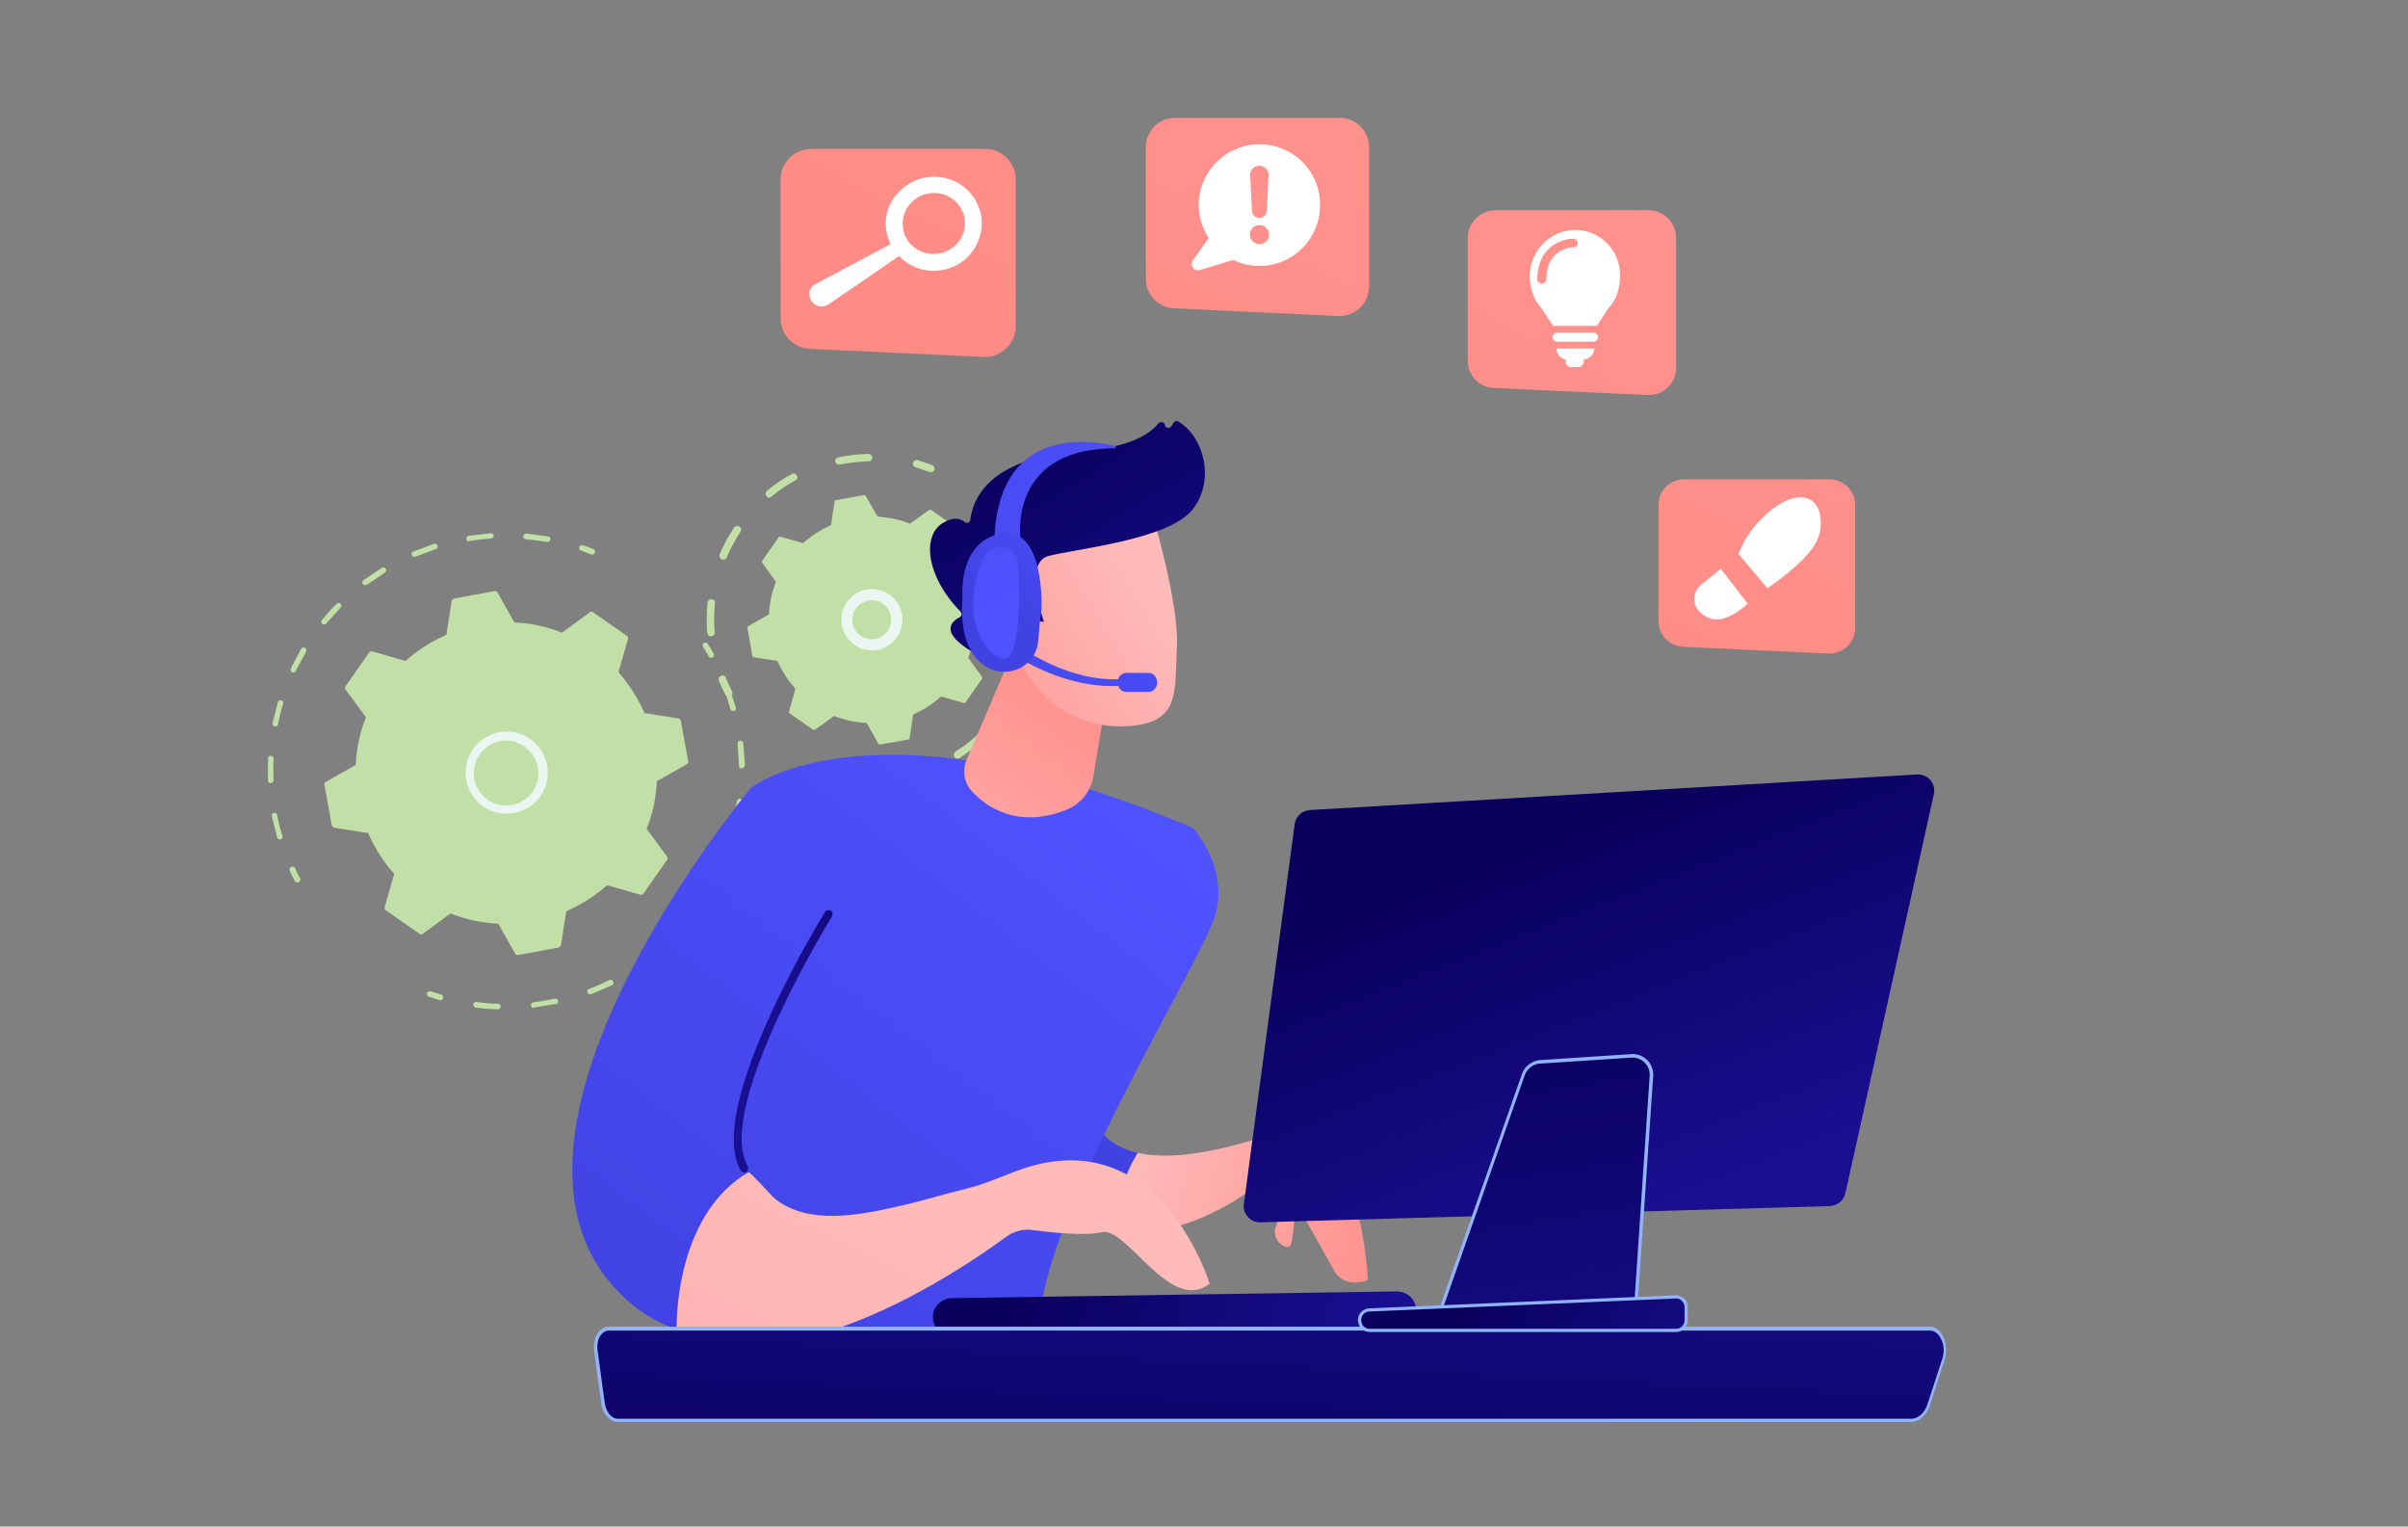
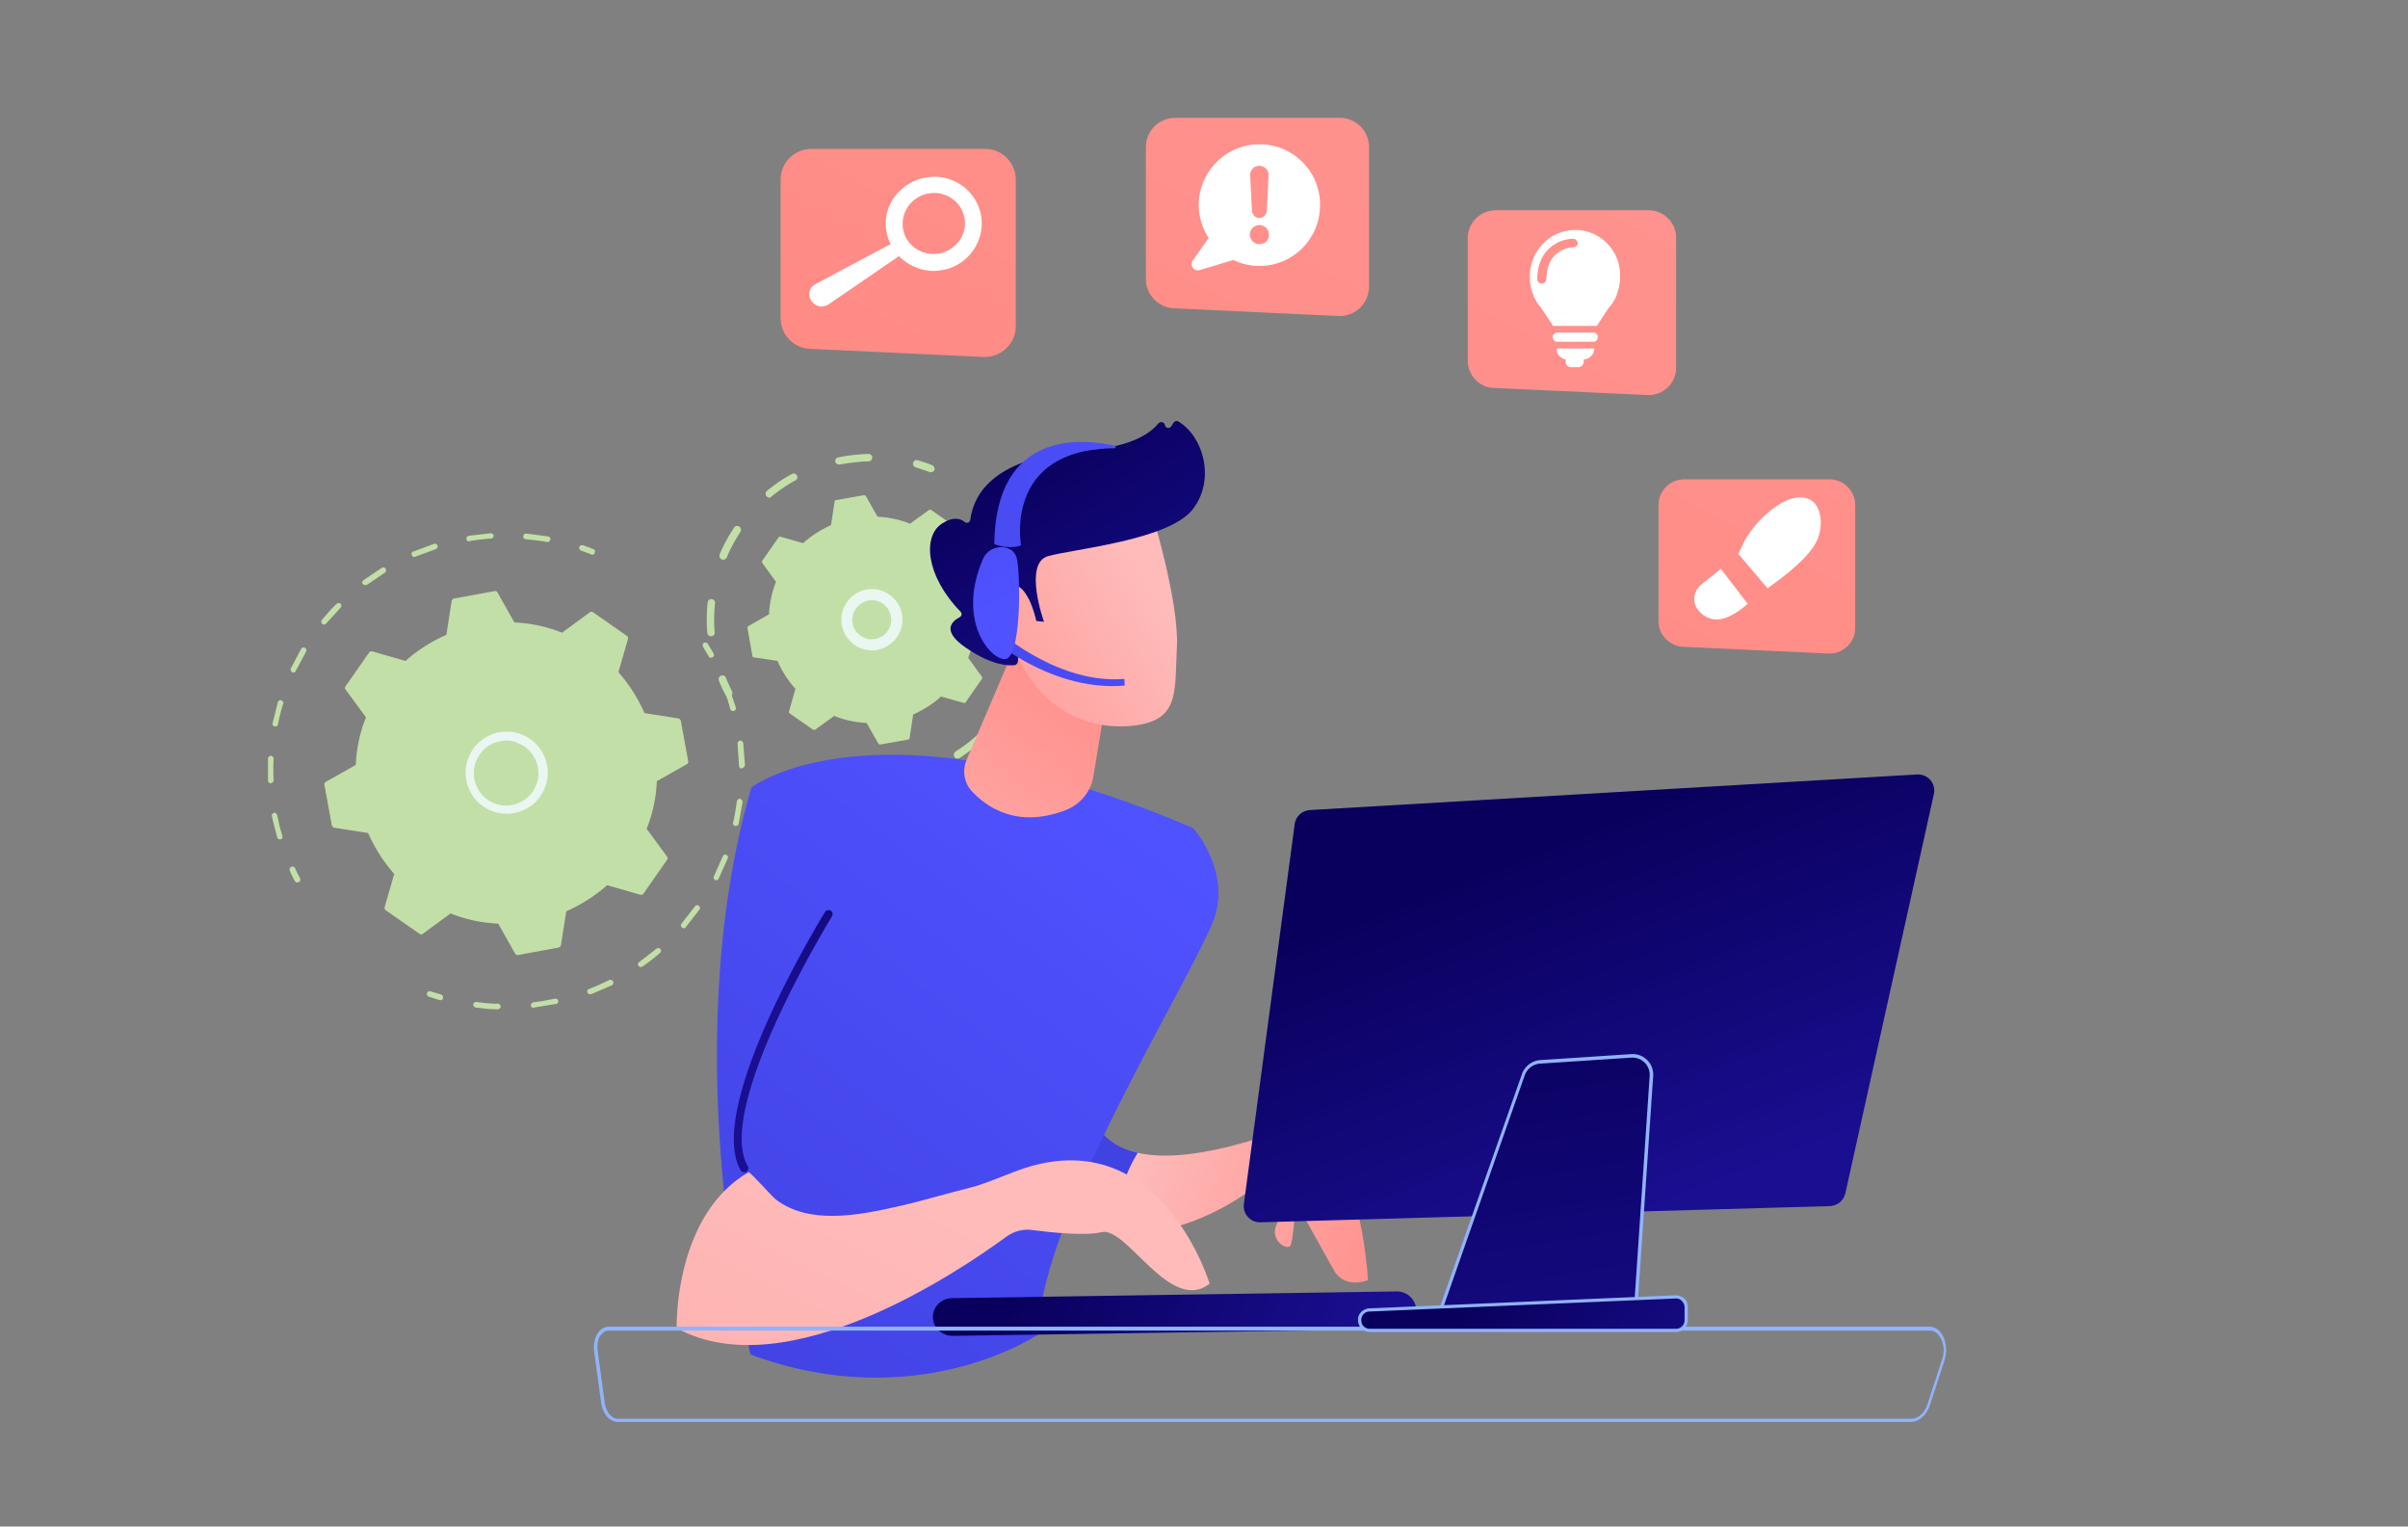
<svg xmlns="http://www.w3.org/2000/svg" xmlns:xlink="http://www.w3.org/1999/xlink" viewBox="0 0 683 432.9">
  <rect x="0" y="0" width="683" height="432.9" fill="#808080" stroke="none" />
  <defs>
    <linearGradient id="A" x1="836.23" y1="62.16" x2="784.01" y2="143.9" gradientTransform="translate(-476.83 296.79) rotate(15.88) scale(1 -1)" xlink:href="#Y">
      <stop offset="0" stop-color="#4f52ff" />
      <stop offset="1" stop-color="#4042e2" />
    </linearGradient>
    <linearGradient id="B" x1="775.76" y1="186.48" x2="849.82" y2="186.48" gradientTransform="translate(-476.83 296.79) rotate(15.88) scale(1 -1)" xlink:href="#Y">
      <stop offset="0" stop-color="#febbba" />
      <stop offset="1" stop-color="#ff928e" />
    </linearGradient>
    <linearGradient id="C" x1="-513.71" y1="-1923.72" x2="-680.22" y2="-2044.82" gradientTransform="translate(262.11 -1766.31) rotate(-16.41) scale(1 -1)" xlink:href="#Y">
      <stop offset="0" stop-color="#4f52ff" />
      <stop offset="1" stop-color="#4042e2" />
    </linearGradient>
    <linearGradient id="D" x1="243.9" y1="276.78" x2="303.33" y2="197.86" xlink:href="#Y">
      <stop offset="0" stop-color="#febbba" />
      <stop offset="1" stop-color="#ff928e" />
    </linearGradient>
    <linearGradient id="E" x1="-537.65" y1="-1890.8" x2="-704.16" y2="-2011.9" gradientTransform="translate(262.11 -1766.31) rotate(-16.41) scale(1 -1)" xlink:href="#Y">
      <stop offset="0" stop-color="#4f52ff" />
      <stop offset="1" stop-color="#4042e2" />
    </linearGradient>
    <linearGradient id="F" x1="292.23" y1="255.39" x2="225.69" y2="293.77" xlink:href="#Y">
      <stop offset="0" stop-color="#09005d" />
      <stop offset="1" stop-color="#1a0f91" />
    </linearGradient>
    <linearGradient id="G" x1="64.02" y1="-1206.13" x2="-124.07" y2="-1532.99" gradientTransform="translate(129.34 -852.82) rotate(-3.91) scale(1 -1)" xlink:href="#Y">
      <stop offset="0" stop-color="#febbba" />
      <stop offset="1" stop-color="#ff928e" />
    </linearGradient>
    <linearGradient id="H" x1="548.49" y1="-827.15" x2="487.88" y2="-873.53" gradientTransform="translate(-126.81 -715.86) rotate(6.37) scale(1 -1)" xlink:href="#Y">
      <stop offset="0" stop-color="#febbba" />
      <stop offset="1" stop-color="#ff928e" />
    </linearGradient>
    <linearGradient id="I" x1="506.01" y1="-790.43" x2="560.89" y2="-861.1" gradientTransform="translate(-126.81 -715.86) rotate(6.37) scale(1 -1)" xlink:href="#Y">
      <stop offset="0" stop-color="#09005d" />
      <stop offset="1" stop-color="#1a0f91" />
    </linearGradient>
    <linearGradient id="J" x1="541.01" y1="-817.39" x2="480.41" y2="-863.76" gradientTransform="translate(-126.81 -715.86) rotate(6.37) scale(1 -1)" xlink:href="#Y">
      <stop offset="0" stop-color="#febbba" />
      <stop offset="1" stop-color="#ff928e" />
    </linearGradient>
    <linearGradient id="K" x1="12277.78" y1="-1738.55" x2="12181.46" y2="-1764.95" gradientTransform="translate(13233.03 -970.39) rotate(-178.14) scale(1.05 1)" xlink:href="#Y">
      <stop offset="0" stop-color="#09005d" />
      <stop offset="1" stop-color="#1a0f91" />
    </linearGradient>
    <linearGradient id="L" x1="316.8" y1="159.91" x2="269.45" y2="223.67" xlink:href="#Y">
      <stop offset="0" stop-color="#4f52ff" />
      <stop offset="1" stop-color="#4042e2" />
    </linearGradient>
    <linearGradient id="M" x1="335.39" y1="176.8" x2="307.23" y2="213.63" xlink:href="#Y">
      <stop offset="0" stop-color="#4f52ff" />
      <stop offset="1" stop-color="#4042e2" />
    </linearGradient>
    <linearGradient id="N" x1="240.08" y1="-766.71" x2="30.2" y2="-801.38" gradientTransform="translate(.58 -599.79) rotate(-9.74) scale(1 -1)" xlink:href="#Y">
      <stop offset="0" stop-color="#4f52ff" />
      <stop offset="1" stop-color="#4042e2" />
    </linearGradient>
    <linearGradient id="O" x1="306.62" y1="136.46" x2="283.41" y2="172.99" xlink:href="#Y">
      <stop offset="0" stop-color="#4f52ff" />
      <stop offset="1" stop-color="#4042e2" />
    </linearGradient>
    <linearGradient id="P" x1="284.81" y1="172.47" x2="243.33" y2="89.21" xlink:href="#Y">
      <stop offset="0" stop-color="#4f52ff" />
      <stop offset="1" stop-color="#4042e2" />
    </linearGradient>
    <linearGradient id="Q" x1="357.66" y1="441.24" x2="363.03" y2="323.08" xlink:href="#Y">
      <stop offset="0" stop-color="#09005d" />
      <stop offset="1" stop-color="#1a0f91" />
    </linearGradient>
    <linearGradient id="R" x1="433.85" y1="240.03" x2="474.28" y2="343.4" xlink:href="#Y">
      <stop offset="0" stop-color="#09005d" />
      <stop offset="1" stop-color="#1a0f91" />
    </linearGradient>
    <linearGradient id="S" x1="428.94" y1="281.14" x2="452.04" y2="423.2" xlink:href="#Y">
      <stop offset="0" stop-color="#09005d" />
      <stop offset="1" stop-color="#1a0f91" />
    </linearGradient>
    <linearGradient id="T" x1="418.54" y1="363.83" x2="486.68" y2="408.49" xlink:href="#Y">
      <stop offset="0" stop-color="#09005d" />
      <stop offset="1" stop-color="#1a0f91" />
    </linearGradient>
    <linearGradient id="U" x1="463.44" y1="53.06" x2="136.1" y2="664.56" xlink:href="#Y">
      <stop offset="0" stop-color="#ff928e" />
      <stop offset="1" stop-color="#fe7062" />
    </linearGradient>
    <linearGradient id="V" x1="378.65" y1="20.42" x2="51.31" y2="631.91" xlink:href="#Y">
      <stop offset="0" stop-color="#ff928e" />
      <stop offset="1" stop-color="#fe7062" />
    </linearGradient>
    <linearGradient id="W" x1="535.3" y1="91.53" x2="207.96" y2="703.02" xlink:href="#Y">
      <stop offset="0" stop-color="#ff928e" />
      <stop offset="1" stop-color="#fe7062" />
    </linearGradient>
    <linearGradient id="X" x1="309" y1="-29.61" x2="-18.33" y2="581.88" xlink:href="#Y">
      <stop offset="0" stop-color="#ff928e" />
      <stop offset="1" stop-color="#fe7062" />
    </linearGradient>
    <linearGradient id="Y" gradientUnits="userSpaceOnUse" />
  </defs>
  <path d="M201.61 186.52c-.3 0-.5-.2-.6-.4l-1.6-2.7c-.2-.4-.1-.9.2-1.1.4-.2.9-.1 1.1.2l1.7 2.8c.2.4.1.9-.3 1.1-.2 0-.4.1-.5.1zm-63.1 99.6l-3.6-.4c-.4-.1-.7-.5-.7-.9.1-.4.5-.7.9-.7 1.2.2 2.4.3 3.5.4.9.1 1.7.1 2.6.1.4 0 .8.4.8.8s-.4.8-.8.8c-.9 0-1.8-.1-2.7-.1zm12.8-.3a.68.68 0 0 1-.7-.7c-.1-.4.3-.8.7-.9 2-.2 4-.6 5.9-1h.2c.4-.1.9.2.9.6.1.4-.2.9-.6.9h-.2l-6.1 1q0 .1-.1.1zm16-3.9c-.3 0-.6-.2-.7-.5-.2-.4.1-.9.5-1 1.9-.7 3.8-1.6 5.7-2.5.4-.2.9 0 1.1.4s0 .9-.4 1.1l-5.8 2.5h-.4zm14.4-7.7c-.2 0-.4-.1-.6-.3-.3-.4-.2-.9.2-1.1l4.9-3.8c.3-.3.8-.2 1.1.1s.2.8-.1 1.1c-1.6 1.4-3.3 2.7-5 3.9-.1.1-.3.1-.5.1zm12.2-11c-.2 0-.3-.1-.5-.2-.3-.3-.4-.8-.1-1.1l3.8-4.9c.3-.4.8-.4 1.1-.2.4.3.4.8.2 1.1l-3.9 5c-.1.3-.3.3-.6.3zm9.2-13.6c-.1 0-.2 0-.3-.1-.4-.2-.5-.7-.3-1.1l2.5-5.6c.2-.4.6-.6 1-.4s.6.6.4 1l-2.6 5.8c-.1.3-.4.4-.7.4zm5.5-15.4h-.1c-.4-.1-.7-.5-.6-.9.5-2 .8-4.1 1.1-6.1.1-.4.5-.8.9-.7s.7.5.7.9l-1.1 6.2c-.1.4-.5.6-.9.6zm1.7-16.3c-.4 0-.7-.4-.7-.8l-.4-6.2c-.1-.4.3-.8.7-.9s.8.3.9.7l.5 6.3c-.2.5-.5.8-1 .9h0zm-2.5-16.3c-.3 0-.6-.2-.7-.6-.5-2-1.2-4-1.9-5.9-.2-.4.1-.9.5-1a.69.69 0 0 1 1 .5l2 6c.1.4-.1.9-.6 1h-.3zm-82.9 82h-.2l-3.1-1c-.4-.1-.6-.6-.5-1s.6-.6 1-.5l3 .9c.4.1.7.6.5 1 0 .4-.3.7-.7.6zm-40.7-33.4c-.3 0-.5-.2-.6-.4-.5-.9-1-1.9-1.4-2.9-.2-.4 0-.9.4-1.1s.9 0 1.1.4c.4 1 .9 1.9 1.4 2.8.2.4 0 .9-.3 1.1-.3.1-.5.2-.6.1zm-4.9-12.2c-.3 0-.6-.2-.7-.6l-1.2-4.7-.3-1.3c-.1-.4.2-.8.6-.9s.8.2.9.6l.3 1.3c.3 1.6.7 3.1 1.2 4.6.1.4-.1.9-.5 1h-.3zm-2.6-15.9c-.4 0-.7-.4-.7-.8v-6.2c0-.4.4-.8.8-.8s.8.4.8.8c-.1 2-.1 4.1 0 6.1 0 .5-.4.9-.9.9h0zm1.3-16.1h-.1c-.4-.1-.7-.5-.6-.9l1.5-6c.1-.4.6-.7 1-.5.4.1.7.6.5 1-.6 1.9-1.1 3.9-1.5 5.9 0 .3-.4.5-.8.5zm5.2-15.3c-.1 0-.2 0-.3-.1-.4-.2-.6-.7-.4-1.1l2.9-5.5c.2-.4.7-.5 1.1-.3s.5.7.3 1.1l-2.9 5.4c-.1.3-.4.5-.7.5zm8.6-13.6c-.2 0-.3-.1-.4-.2-.3-.3-.4-.8-.1-1.1 1.3-1.6 2.7-3.2 4.2-4.6.3-.3.8-.3 1.1 0s.3.8 0 1.1l-4.1 4.5c-.2.2-.4.3-.7.3zm11.7-11.2c-.2 0-.4-.1-.6-.3-.3-.4-.2-.8.2-1.1l5.2-3.5c.4-.2.9-.1 1.1.3s.1.9-.3 1.1l-5 3.4c-.3.1-.4.1-.6.1zm14-8c-.3 0-.6-.2-.7-.5-.2-.4 0-.9.4-1l5.9-2.2c.4-.1.9.1 1 .5s-.1.9-.5 1l-5.7 2.1c-.2.1-.3.1-.4.1zm15.5-4.4a.68.68 0 0 1-.7-.7c-.1-.4.2-.8.7-.9l6.2-.7c.4 0 .8.3.8.7s-.3.8-.7.8c-2 .1-4.1.4-6.1.7-.1.1-.2.1-.2.1zm22.2.2h0c-2.1-.4-4.1-.6-6.1-.8a.806.806 0 0 1 .2-1.6h0l6.2.8c.4.1.7.5.6.9s-.5.7-.9.7zm12.7 3.6c-.1 0-.2 0-.2-.1l-2.9-1.1c-.4-.1-.6-.6-.5-1s.6-.6 1-.5c1 .3 2 .7 3 1.1.4.2.6.6.4 1-.1.4-.4.6-.8.6zm.3 16.3c-.3-.2-.7-.2-.9 0l-7.9 5.8c-4.2-1.7-8.8-2.7-13.5-2.9l-4.8-8.5c-.2-.3-.5-.5-.8-.4l-11.5 2.1c-.3.1-.6.3-.7.7l-1.5 9.6c-4.3 1.9-8.2 4.4-11.6 7.4l-9.4-2.7c-.3-.1-.7 0-.9.3l-6.7 9.6c-.2.3-.2.7 0 .9l5.8 7.9c-1.7 4.2-2.7 8.8-2.9 13.5l-8.5 4.8c-.3.2-.5.5-.4.8l2.1 11.5c.1.3.3.6.7.7l9.6 1.5c1.9 4.3 4.4 8.2 7.4 11.6l-2.7 9.4c-.1.3 0 .7.3.9l9.6 6.7c.3.2.7.2.9 0l7.9-5.8c4.2 1.7 8.8 2.7 13.5 2.9l4.8 8.5c.2.3.5.5.8.4l11.5-2.1c.3-.1.6-.3.7-.7l1.5-9.6c4.3-1.9 8.2-4.4 11.6-7.4l9.4 2.7c.3.1.7 0 .9-.3l6.7-9.6c.2-.3.2-.7 0-.9l-5.8-7.9c1.7-4.2 2.7-8.8 2.9-13.5l8.5-4.8c.3-.2.5-.5.4-.8l-2.1-11.5c-.1-.3-.3-.6-.7-.7l-9.6-1.5c-1.9-4.3-4.4-8.2-7.4-11.6l2.7-9.4c.1-.3 0-.7-.3-.9l-9.6-6.7z" fill="#c2dfa7" />
  <path d="M142.81 230.72c-1.1-.1-2.2-.3-3.2-.7-2.9-1.1-5.2-3.2-6.5-6.1-1.3-2.8-1.4-6-.3-8.9s3.2-5.2 6.1-6.5c2.8-1.3 6-1.4 8.9-.3s5.2 3.2 6.5 6.1c1.3 2.8 1.4 6 .3 8.9s-3.2 5.2-6.1 6.5c-1.9.8-3.8 1.2-5.7 1zm1.5-20.7c-1.5-.1-3 .2-4.5.8-4.6 2.1-6.7 7.6-4.6 12.2 1 2.2 2.8 4 5.1 4.8a8.95 8.95 0 0 0 7-.2c2.2-1 4-2.8 4.8-5.1a8.95 8.95 0 0 0-.2-7c-1-2.2-2.8-4-5.1-4.8-.8-.5-1.6-.6-2.5-.7z" fill="#eaf6f0" />
  <path d="M287.91 155.72c-.4 0-.7-.2-.9-.6l-2-3.6c-.3-.5-.2-1.1.3-1.5.5-.3 1.1-.2 1.5.3.8 1.2 1.5 2.5 2.1 3.8.3.5.1 1.2-.5 1.4-.1.1-.3.2-.5.2z" fill="#91b3fa" />
  <path d="M250.31 222.02c-.5 0-.9-.4-1-1 0-.6.4-1.1 1-1.1a32.1 32.1 0 0 0 6.1-.9l2.1-.5a1.11 1.11 0 0 1 1.3.8 1.11 1.11 0 0 1-.8 1.3c-.7.2-1.5.4-2.2.5-2.1.5-4.3.8-6.4.9h-.1zm21.2-6.9c-.3 0-.6-.2-.8-.5-.3-.5-.2-1.1.3-1.5 2.4-1.5 4.6-3.2 6.6-5.1.4-.4 1.1-.4 1.5.1.4.4.4 1.1-.1 1.5-2.1 2-4.5 3.8-6.9 5.4-.1 0-.3.1-.6.1zm15.4-16.2c-.2 0-.3-.1-.4-.1-.5-.3-.7-.9-.4-1.4 1.4-2.4 2.5-5 3.4-7.6.2-.6.8-.9 1.3-.7.6.2.8.8.7 1.3-.9 2.8-2.1 5.5-3.6 8-.2.4-.6.6-1 .5zm5.9-21.5c-.6 0-1-.5-1-1.1.1-2.8-.1-5.6-.6-8.4-.1-.6.3-1.1.9-1.2s1.1.3 1.2.9c.5 2.9.7 5.8.6 8.7.1.7-.4 1.1-1.1 1.1q.1 0 0 0z" fill="#c2dfa7" />
  <path d="M236.51 220.92h-.2c-1.4-.3-2.8-.7-4.2-1.2-.6-.2-.8-.8-.7-1.3.2-.6.8-.8 1.3-.7l4 1.2c.6.1.9.7.8 1.3-.1.4-.5.7-1 .7z" fill="#91b3fa" />
  <path d="M206.61 197.52c-.4 0-.7-.2-.9-.6-.7-1.3-1.3-2.6-1.8-3.9-.2-.5 0-1.2.6-1.4.5-.2 1.2 0 1.4.6.5 1.3 1.1 2.5 1.7 3.8.3.5.1 1.2-.5 1.4-.1.1-.3.1-.5.1zm-5-17.1c-.5 0-.9-.4-1-1a46.95 46.95 0 0 1 0-7.5c0-.4.1-.7.1-1.1.1-.6.6-1 1.2-.9s1 .6.9 1.2c0 .3-.1.7-.1 1-.2 2.4-.2 4.8 0 7.2.1.6-.4 1.1-1 1.1h-.1zm3.4-21.7c-.1 0-.2 0-.3-.1-.5-.2-.8-.8-.6-1.4a46.56 46.56 0 0 1 4.1-7.6c.3-.5 1-.6 1.5-.3s.6 1 .3 1.5c-1.5 2.3-2.8 4.7-3.9 7.3-.2.4-.6.6-1.1.6zm13.1-17.6c-.3 0-.5-.2-.7-.4-.4-.5-.3-1.1.1-1.5 2.2-1.8 4.6-3.5 7.1-4.8.5-.3 1.2-.1 1.4.4.3.5.1 1.2-.4 1.4-2.4 1.3-4.7 2.9-6.8 4.6-.1.2-.4.3-.7.3zm19.8-9.4c-.5 0-.9-.4-1-.8-.1-.6.3-1.1.8-1.2 2.8-.6 5.7-.9 8.6-1 .6 0 1.1.5 1.1 1 0 .6-.5 1.1-1 1.1-2.7.1-5.5.4-8.2.9h-.3zm26 2.2c-.1 0-.2 0-.3-.1l-3.9-1.3c-.6-.2-.9-.8-.7-1.3.2-.6.7-.9 1.3-.7 1.4.4 2.8.9 4.1 1.4.5.2.8.8.6 1.4-.2.4-.7.6-1.1.6zm.2 10.7c-.2-.1-.4-.1-.6 0l-5.4 3.9c-2.9-1.2-6-1.8-9.2-2l-3.3-5.8c-.1-.2-.3-.3-.6-.3l-7.9 1.4c-.2 0-.4.2-.4.5l-1 6.6c-2.9 1.3-5.6 3-7.9 5.1l-6.4-1.8c-.2-.1-.5 0-.6.2l-4.6 6.6c-.1.2-.1.4 0 .6l3.9 5.4c-1.2 2.9-1.8 6-2 9.2l-5.8 3.3c-.2.1-.3.3-.3.6l1.4 7.9c0 .2.2.4.5.4l6.6 1c1.3 2.9 3 5.6 5.1 7.9l-1.8 6.4c-.1.2 0 .5.2.6l6.6 4.6c.2.1.4.1.6 0l5.4-3.9c2.9 1.2 6 1.8 9.2 2l3.3 5.8c.1.2.3.3.6.3l7.9-1.4c.2 0 .4-.2.4-.5l1-6.6c2.9-1.3 5.6-3 7.9-5.1l6.4 1.8c.2.1.5 0 .6-.2l4.6-6.6c.1-.2.1-.4 0-.6l-3.9-5.4c1.2-2.9 1.8-6 2-9.2l5.8-3.3c.2-.1.3-.3.3-.6l-1.4-7.9c0-.2-.2-.4-.5-.4l-6.6-1c-1.3-2.9-3-5.6-5.1-7.9l1.8-6.4c.1-.2 0-.5-.2-.6l-6.6-4.6z" fill="#c2dfa7" />
  <path d="M246.71,184.42c-3.1-.2-5.9-2.1-7.3-5.1-2-4.4,0-9.5,4.3-11.5h0c4.4-2,9.5,0,11.5,4.3,2,4.4,0,9.5-4.3,11.5-1.4,.7-2.8,.9-4.2,.8Zm-1.7-13.7c-2.8,1.3-4,4.5-2.8,7.3,1.3,2.8,4.5,4,7.3,2.8,2.8-1.3,4-4.5,2.8-7.3-1.2-2.8-4.5-4.1-7.3-2.8h0Z" fill="#eaf6f0" />
  <path d="M322.71,326.92c-27.5-6.1-6.8-46.8-5.8-48.4l-49.3,17.3s-4.4,23.7,26.3,45.5c7.8,5.5,15.6,7.9,23,8.4-.5-9.5,2.3-17.1,5.8-22.8Z" fill="url(#A)" />
  <path d="M378.71 328.82c-8.1-9.9-21.5-6.1-21.5-6.1-16 5-27 5.9-34.5 4.2-3.5 5.7-6.3 13.3-5.8 22.8 16 1.1 29.9-6.8 36.2-11.1 2.3-1.5 5.4-1 7 1.2 1.6 2.3 3 5.1 2 7.4-2.1 4.5 3 7.5 3.9 6 .9-1.6 1.5-12.4 1.5-12.4l10.9 19.5c3.1 5.4 9.6 2.7 9.6 2.7s-1.3-24.4-9.3-34.2z" fill="url(#B)" />
  <path d="M213.11 223.32s34.6-27.2 125.3 11.5c0 0 9.8 10.8 6.5 24s-50.6 86.6-50.3 119.5c0 0-34.1 23.4-81.7 5.8-.1 0-21.6-85.5.2-160.8z" fill="url(#C)" />
  <path d="M286.51,186.52l-12.4,29.1c-1.2,2.9-.7,6.2,1.4,8.6,4.3,4.7,13,10.8,26.8,5.5,4.1-1.6,7.1-5.2,7.8-9.5l5.3-31.9-28.9-1.8Z" fill="url(#D)" />
-   <path d="M212.21,332.52c-10-17.2,23.9-72.1,23.9-72.1l-23.1-37s-80,95.6-39,141.4c5.9,6.6,12.3,10.5,18.9,12.4,1.8-24,11.7-37.6,19.3-44.7Z" fill="url(#E)" />
  <path d="M211.41 332.42a1.3 1.3 0 0 1-1.3-.5c-10.2-17.6 22.5-71 23.9-73.3.3-.5 1-.7 1.6-.4.5.3.7 1 .4 1.6-.3.5-33.5 54.5-23.9 70.9.3.5.1 1.2-.4 1.6-.1.1-.2.1-.3.1z" fill="url(#F)" />
  <path d="M292.71 330.62c-6.1 1.7-11.9 4.8-18 6.3-6.9 1.7-13.6 3.8-20.5 5.3-10.7 2.4-24.9 5.2-34.3-2.2-.8-.6-7.2-7.8-7.6-7.6-17.1 9.9-20.4 33-20.4 44.2 31.2 17.1 80.3-16.2 93.5-25.9 2.2-1.6 4.9-2.3 7.5-1.9 5.4.7 14.7 1.7 19.6.6 7.2-1.6 19.4 23.3 30.6 14.6 0 .1-13.1-43.7-50.4-33.4z" fill="url(#G)" />
  <path d="M326.71 145.42s7.8 25.4 7.1 38.2 1.1 21.3-13.9 22.3c-15 .9-26.5-7.8-31.8-21.2 0 0-8.3-20.7-5.1-28.4 3.3-7.8 43.7-10.9 43.7-10.9z" fill="url(#H)" />
  <path d="M294.21 176.12l1.9.2s-5.9-16.5 1.1-18.6c7-2 34.3-4.5 41.1-13.3 6.6-8.5 2.9-20.8-4.1-24.9-.4-.3-1-.1-1.3.3l-.7 1.1c-.5.7-1.7.5-1.8-.4h0c-.1-.8-1.2-1.1-1.8-.5-2.1 2.6-7.3 6.7-20.4 7.6-18.5 1.3-31.3 7.3-33 19.8-.1.8-1 1.1-1.6.6-1.2-1-3.3-1.6-6.5.5-5.4 3.6-4.6 14.7 5.3 24.9.5.5.4 1.3-.2 1.6-2.1 1.1-5.4 3.8 1.8 8.7 7.3 5 12 5.1 13.8 4.9.5-.1.8-.5.9-.9l.6-11.2c0-.6.5-1 1.1-.9l3.8.5z" fill="url(#I)" />
  <path d="M294.41 178.52s-2.3-15.9-9.7-12.3 1.7 17.7 7.2 18.9l2.5-6.6z" fill="url(#J)" />
  <path d="M270.01,378.82h.3l125.9-1.9c3.1,0,5.6-2.5,5.5-5.4-.1-3-2.6-5.4-5.7-5.3l-125.9,1.9c-3.1,0-5.6,2.5-5.5,5.4,0,2.9,2.4,5.2,5.4,5.3Z" fill="url(#K)" />
  <path d="M319.01 194.42c-22.4 1.9-40.8-15.7-40.9-15.9v-4c.1.3 19.5 19.8 40.8 18l.1 1.9z" fill="url(#L)" />
-   <path d="M328.21,193.52c0,1.5-1.1,2.7-2.4,2.7h-6.4c-1.3,0-2.4-1.2-2.4-2.7h0c0-1.5,1.1-2.7,2.4-2.7h6.4c1.3,0,2.4,1.2,2.4,2.7h0Z" fill="url(#M)" />
  <path d="M289.61 154.62s-5.1-27.3 26.5-27.5c.4 0 .5-.6.1-.7-8.7-2-33.8-4.9-34.2 27.9 4.8 1.7 7.6.3 7.6.3z" fill="url(#N)" />
-   <path d="M283.81 151.32c-12.3 2.5-10.8 18.1-10.8 18.1-.9 11.3 2.4 16.9 6.6 19.6 2.9 1.8 6.5 2 9.6.5s5.1-4.6 5.3-8c.2-3.1.5-6 .7-7 .6-2.6.9-25.7-11.4-23.2z" fill="url(#O)" />
  <path d="M284.91 155.22c-2.6-.4-5.1.9-6.1 3.3-7.4 17.1 1.7 28.2 6.1 28.4 4.7.2 4.6-22.3 3.6-28.1-.4-2.3-1.9-3.3-3.6-3.6z" fill="url(#P)" />
-   <path d="M169.01 383.12c-.2-1.6.1-3.2.8-4.4s1.8-1.9 2.9-1.9h374.7c1.5 0 2.8 1.1 3.6 2.8.8 1.8.9 4 .3 5.9l-4.1 12.6c-.9 2.9-2.9 4.7-5.2 4.7h-366.8c-2.1 0-3.8-2.1-4.2-5l-2-14.7z" fill="url(#Q)" />
  <path d="M542.01 403.22h-366.8c-2.3 0-4.3-2.3-4.7-5.4l-2-14.7c-.2-1.7.1-3.4.8-4.7.8-1.4 2-2.2 3.3-2.2h374.7c1.7 0 3.2 1.2 4 3.1s.9 4.2.3 6.2l-4.1 12.6c-.9 3.1-3.1 5.1-5.5 5.1zm-372.5-20.2l2 14.7c.4 2.7 1.9 4.6 3.8 4.6h366.8c2 0 3.9-1.7 4.7-4.4l4.1-12.6c.6-1.8.5-3.9-.3-5.5-.7-1.6-1.9-2.5-3.2-2.5h-374.8c-.9 0-1.8.6-2.5 1.7-.6 1.1-.8 2.6-.6 4h0z" fill="#91b3fa" />
  <path d="M367.21 233.82l-14.4 107.6c-.4 2.8 1.9 5.3 4.7 5.2l161.5-4.6c2.1-.1 3.9-1.5 4.4-3.6l25.1-113.2c.7-3-1.7-5.8-4.8-5.6l-172.3 10.1c-2.2.2-4 1.9-4.2 4.1z" fill="url(#R)" />
  <path d="M432.11,304.72l-23.9,67.8,55.5,1.2,4.6-68.5c.2-3.2-2.5-5.9-5.7-5.7l-25.9,1.7c-2.1,.1-3.9,1.5-4.6,3.5Z" fill="url(#S)" />
  <path d="M464.21 374.12h-.4l-56.2-1.2 24.1-68.4c.8-2.2 2.8-3.7 5.1-3.9l25.9-1.7c1.7-.1 3.3.5 4.5 1.7s1.8 2.8 1.7 4.5l-4.7 69zm-55.3-2.1l54.4 1.2 4.6-68.1a4.89 4.89 0 0 0-5.2-5.2l-25.9 1.7c-1.9.1-3.6 1.4-4.3 3.2l-23.6 67.2z" fill="#91b3fa" />
  <path d="M385.71 373.52h0c-.6 1.9.8 3.8 2.7 3.8h86.9c1.6 0 2.9-1.3 2.9-2.9v-3.7c0-1.6-1.4-3-3-2.9l-86.9 3.7c-1.2 0-2.2.8-2.6 2z" fill="url(#T)" />
  <path d="M475.41 377.72h-86.9c-1.1 0-2.1-.5-2.7-1.4s-.8-2-.5-3c.4-1.3 1.7-2.2 3-2.3l86.9-3.7c.9 0 1.8.3 2.5.9s1 1.5 1 2.4v3.7c0 1.9-1.5 3.4-3.3 3.4zm0-9.5h-.1l-86.9 3.7c-1 0-1.9.7-2.2 1.7h0c-.2.7-.1 1.5.3 2.2.5.6 1.2 1 2 1h86.9c1.3 0 2.4-1.1 2.4-2.4v-3.7c0-.7-.3-1.3-.7-1.7a2.11 2.11 0 0 0-1.7-.8z" fill="#91b3fa" />
  <path d="M416.31 67.52v34.8c0 4.1 3.3 7.6 7.4 7.7l43.6 2c4.4.2 8.1-3.3 8.1-7.7v-36.9c0-4.3-3.5-7.8-7.8-7.8h-43.6c-4.3.2-7.7 3.6-7.7 7.9z" fill="url(#U)" />
  <path d="M325.01,41.72v37.4c0,4.4,3.5,8.1,7.9,8.3l46.7,2.2c4.7,.2,8.7-3.6,8.7-8.3V41.72c0-4.6-3.7-8.3-8.3-8.3h-46.7c-4.6,0-8.3,3.7-8.3,8.3Z" fill="url(#V)" />
  <path d="M470.41 143.22v32.9c0 3.9 3.1 7.1 7 7.3l41.1 1.9c4.2.2 7.7-3.1 7.7-7.3v-34.8c0-4-3.3-7.3-7.3-7.3h-41.1c-4.2 0-7.4 3.3-7.4 7.3z" fill="url(#W)" />
  <path d="M221.41,50.92v39.3c0,4.7,3.7,8.5,8.3,8.7l49.2,2.3c5,.2,9.2-3.7,9.2-8.7V50.92c0-4.8-3.9-8.7-8.7-8.7h-49.2c-4.9,0-8.8,3.9-8.8,8.7Z" fill="url(#X)" />
  <g fill="#fff">
    <path d="M232.91 86.92c-1 0-2-.6-2.6-1.4l-.2-.2c-.5-.8-.6-1.7-.5-2.6.2-.9.8-1.7 1.6-2.1l21.4-11.4a13.32 13.32 0 0 1-1.2-3.7c-.6-3.5.3-7.1 2.5-9.9s5.3-4.8 8.9-5.3c.7-.1 1.4-.2 2.1-.2 6.7 0 12.3 4.7 13.4 11.2 1.1 7.2-3.9 14.2-11.3 15.3-.7.1-1.4.2-2.1.2a13.77 13.77 0 0 1-9.9-4.2l-20.3 13.9c-.6.2-1.2.4-1.8.4h0zm32-32.2c-.5 0-1 .1-1.4.1-4.8.8-8.1 5.2-7.4 9.9.6 4.2 4.3 7.3 8.7 7.3.5 0 1-.1 1.4-.1 4.8-.8 8.1-5.2 7.4-9.9-.7-4.2-4.3-7.3-8.7-7.3h0z" />
    <path d="M488.11 161.32l-4.9 3.9c-3.2 2.2-3.5 6-1 8.4 2.6 2.4 6 3.5 12.2-1.3l1.3-1.1-7.6-9.9zm13.6 5.2s10.5-7 13.5-12.9c2-4 1.6-9.7-1.4-11.7-6.5-4-16.9 6.6-19.5 12.5-.7 1.5-1 2.3-1.3 2.6l8.4 9.9.3-.4z" fill-rule="evenodd" />
    <path d="M357.21 40.92c-9.5 0-17.2 7.8-17.2 17.2 0 3.5 1.1 6.7 2.8 9.4l-4.5 6.4c-.9 1.3.3 3.1 1.9 2.7l9.6-2.9c2.3 1.1 4.7 1.7 7.4 1.7 9.5 0 17.2-7.7 17.2-17.2.1-9.6-7.6-17.3-17.2-17.3zm0 6.1c1.5 0 2.7 1.3 2.6 2.7l-.5 10.1c-.1 1.1-1 2-2.1 2s-2-.9-2.1-2l-.5-10.1c-.1-1.5 1.1-2.7 2.6-2.7zm0 22.2a2.7 2.7 0 1 1 0-5.4 2.69 2.69 0 0 1 2.7 2.7c.1 1.5-1.1 2.7-2.7 2.7zm94.7 25.1h-10.2c-.7 0-1.3.6-1.3 1.3s.6 1.3 1.3 1.3h10.2c.7 0 1.3-.6 1.3-1.3 0-.8-.6-1.3-1.3-1.3h0zm-7.8 7.6v.7a1.47 1.47 0 0 0 1.5 1.5h2.1c.8 0 1.4-.7 1.5-1.5v-.7c1.7-.1 3-1.5 3-3.1h-10.7c-.1 1.5 1.1 2.9 2.6 3.1zm2.7-36.7c-7.1 0-12.9 5.9-12.9 13.2a14.26 14.26 0 0 0 .9 5c.1.2.2.4.2.6.6 1.2 1.3 2.4 2.2 3.4l3.3 5h12.4l3.3-5c.9-1 1.7-2.2 2.2-3.4.1-.2.2-.4.2-.6a14.26 14.26 0 0 0 .9-5c.2-7.3-5.6-13.2-12.7-13.2zm-.6 4.9c-1.4.1-2.7.5-3.8 1.2-2.5 1.5-3.7 4.1-3.8 7.8 0 .7-.6 1.3-1.3 1.3h0c-.7 0-1.3-.6-1.3-1.3h0c.1-5.8 2.9-8.7 5.2-10 1.5-.9 3.3-1.4 5-1.4.7 0 1.3.6 1.3 1.3s-.6 1.1-1.3 1.1h0z" />
  </g>
</svg>